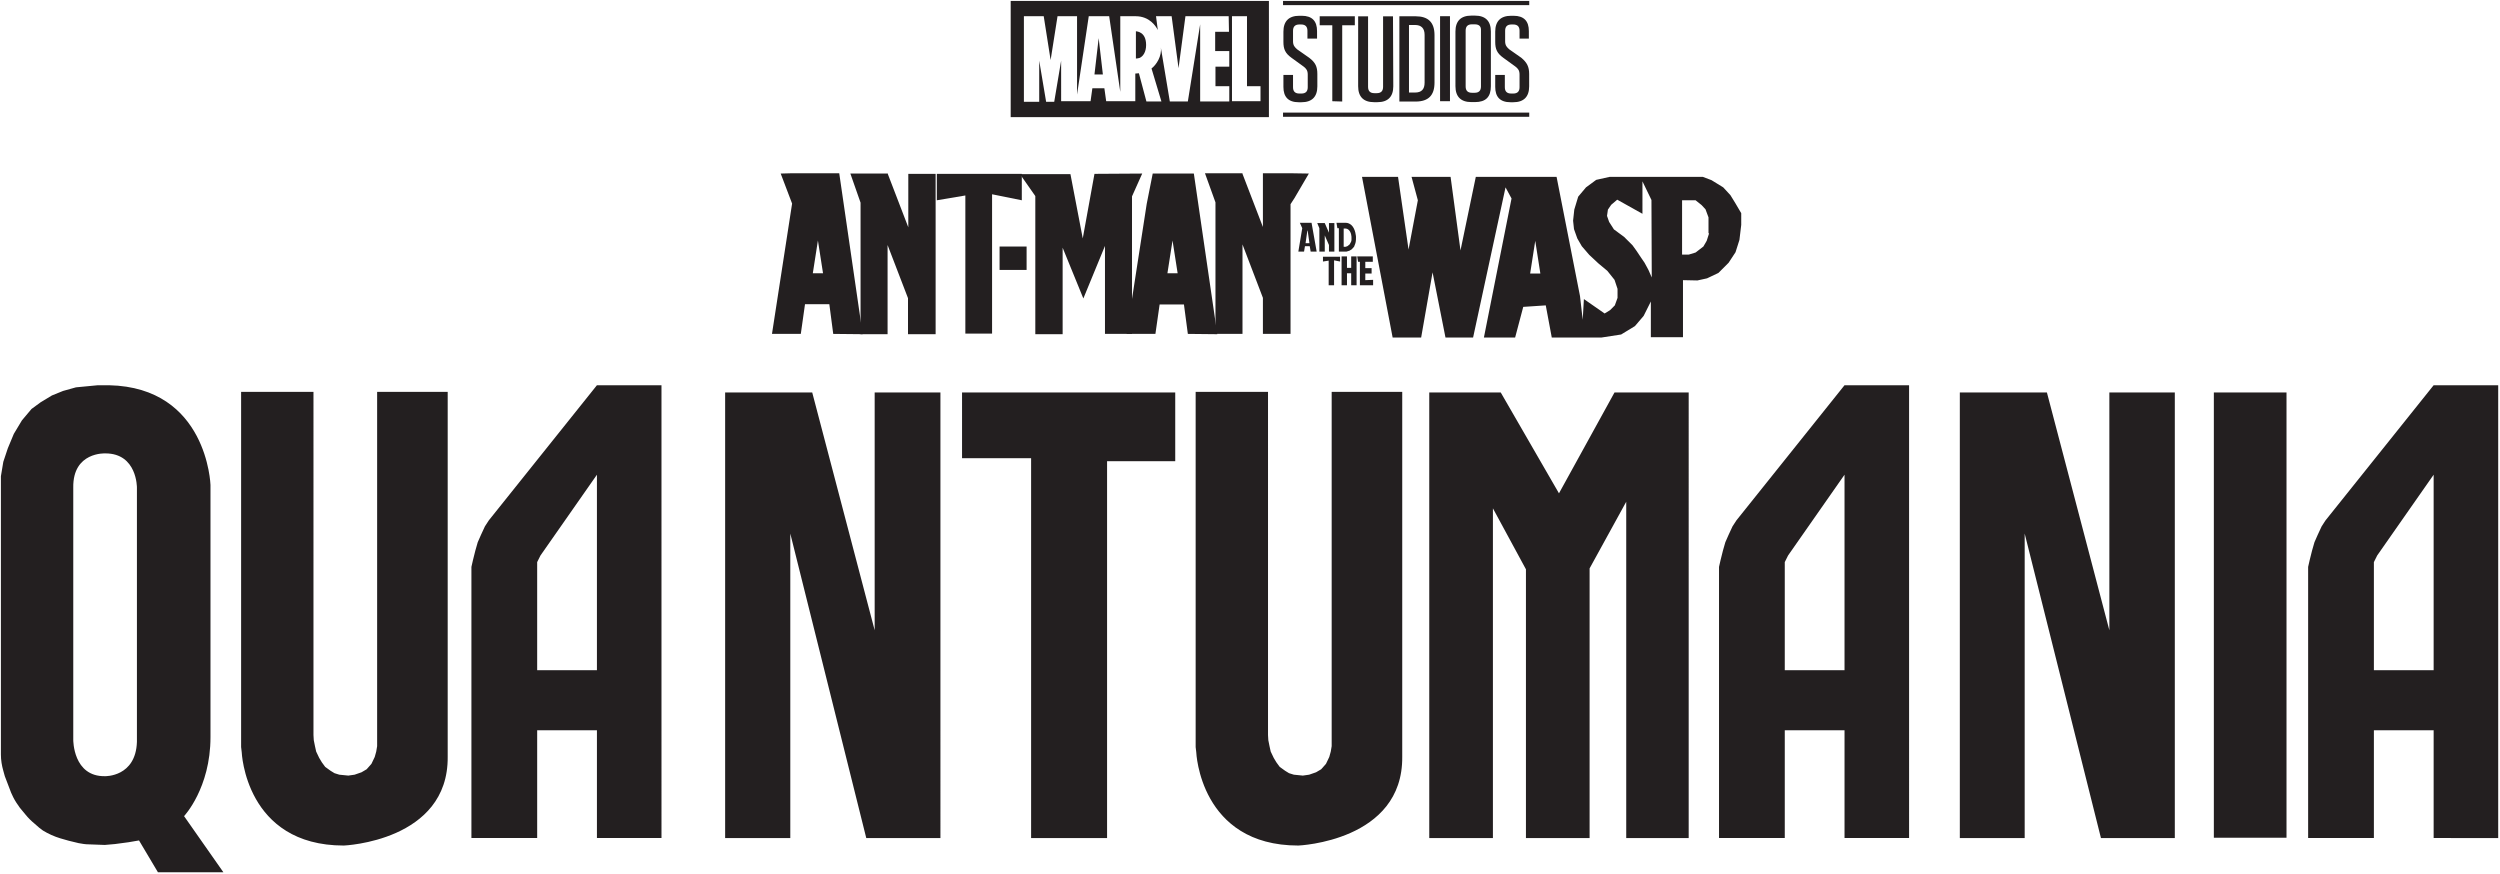
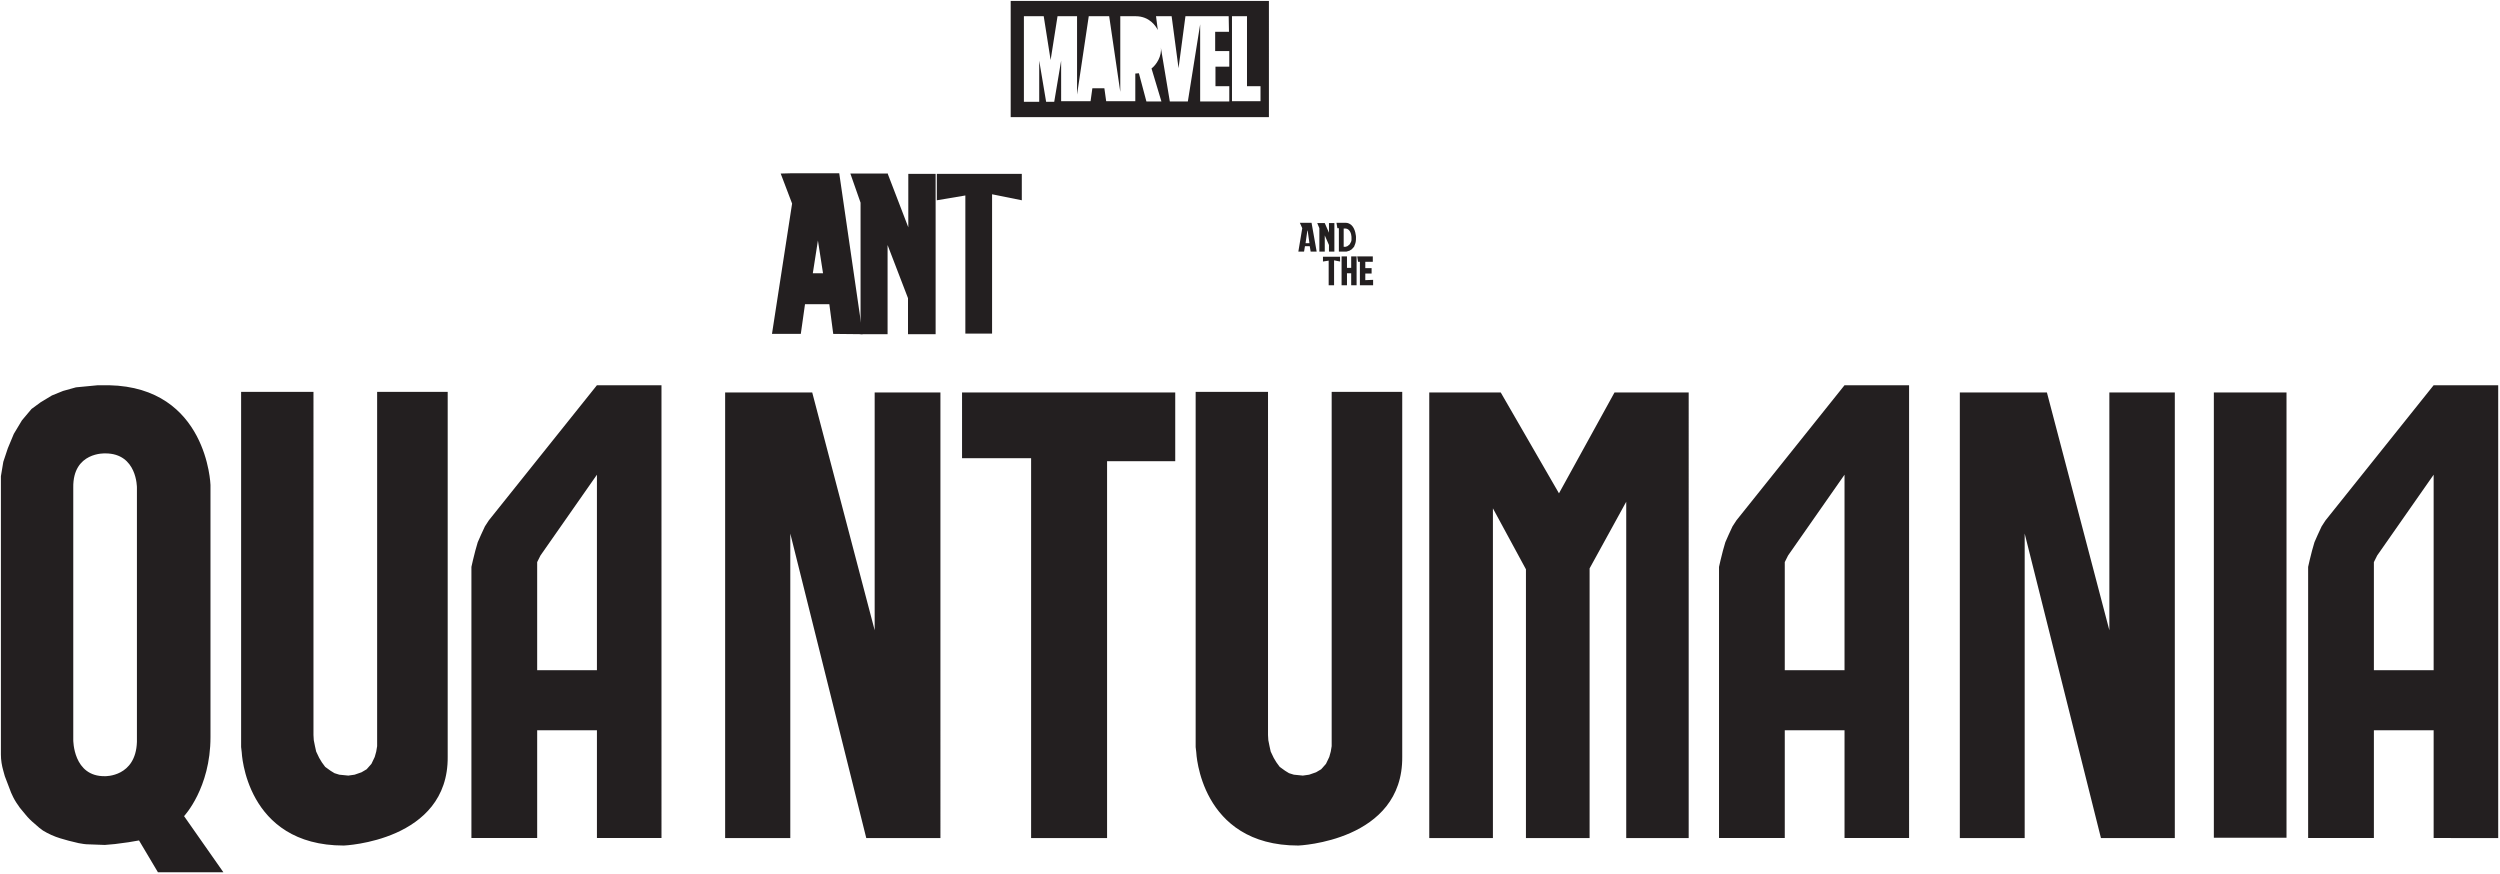
<svg xmlns="http://www.w3.org/2000/svg" xml:space="preserve" id="Layer_1" x="0" y="0" style="enable-background:new 0 0 832.6 291" version="1.1" viewBox="0 0 832.6 291">
  <style>.st0,.st2{fill:#231f20}.st2{display:inline}</style>
-   <path d="M427.3 1.7h82V.3h-82v1.4zM427.3 38.9h82v-1.4h-82v1.4zM438.73 24.65v4.1c0 3.5-1.8 5.3-5.3 5.3h-.9c-3.5 0-5.1-1.8-5.1-5.1v-4h3.2v4.1c0 1.4.7 2.1 2.1 2.1h.7c1.4 0 2.1-.7 2.1-2.1v-4.2c0-1.4-.5-2-1.4-2.7l-4-2.9c-2.1-1.5-2.7-2.9-2.7-5.3v-3.4c0-3.5 1.8-5.3 5.3-5.3h.8c3.5 0 5.1 1.8 5.1 5.1v2.5h-3.2v-2.6c0-1.4-.7-2.1-2.1-2.1h-.6c-1.4 0-2.1.7-2.1 2.1v3.5c0 1.4.6 2 1.4 2.7l4 2.8c2.1 1.6 2.7 3 2.7 5.4M443.71 33.71V8.41h-4.2v-3h11.7v3h-4.2v25.4M464.02 28.73c0 3.5-1.8 5.3-5.3 5.3h-1.1c-3.5 0-5.3-1.8-5.3-5.3V5.43h3.3v23.5c0 1.4.7 2.1 2.1 2.1h.8c1.4 0 2.1-.7 2.1-2.1V5.43h3.3M469.25 30.82h2c2.2 0 3.2-1.1 3.2-3.3v-15.9c0-2.2-1.1-3.3-3.2-3.3h-2v22.5zm-3.2-25.4h5.4c4.2 0 6.3 2 6.3 6.3v15.8c0 4.2-2 6.3-6.3 6.3h-5.4M479.6 33.7h3.3V5.4h-3.3v28.3zM491.12 8.1h-.9c-1.4 0-2.1.7-2.1 2.1v18.6c0 1.4.7 2.1 2.1 2.1h.9c1.4 0 2.1-.7 2.1-2.1V10.2c.1-1.4-.6-2.1-2.1-2.1m.1 25.9h-1.2c-3.5 0-5.3-1.8-5.3-5.3V10.5c0-3.5 1.8-5.3 5.3-5.3h1.2c3.5 0 5.3 1.8 5.3 5.3v18.2c0 3.6-1.7 5.3-5.3 5.3M509.27 24.65v4.1c0 3.5-1.8 5.3-5.3 5.3h-.9c-3.5 0-5.1-1.8-5.1-5.1v-4h3.2v4.1c0 1.4.7 2.1 2.1 2.1h.7c1.4 0 2.1-.7 2.1-2.1v-4.2c0-1.4-.5-2-1.4-2.7l-4-2.9c-2.1-1.5-2.7-2.9-2.7-5.3v-3.4c0-3.5 1.8-5.3 5.3-5.3h.8c3.5 0 5.1 1.8 5.1 5.1v2.5h-3.1v-2.6c0-1.4-.7-2.1-2.1-2.1h-.6c-1.4 0-2.1.7-2.1 2.1v3.5c0 1.4.6 2 1.4 2.7l4 2.8c1.9 1.6 2.6 3 2.6 5.4M365.9 12.7l1.4 12.1h-2.8zM381.7 15c0 2.3-1 3.8-2.2 4.3-.4.1-.8.2-1.2.2v-9.1c.4.1 3.4.2 3.4 4.6z" class="st0" />
  <path d="M336.6.3V39h86V.3h-86zM409.4 17v5.2h-4.6v6.5h4.6v5.1h-9.7V8.1l-4.1 25.7h-6s-2.7-16-3-18c.4 2.9-1.5 5.8-3.1 7l3.3 11h-5l-2.5-9.4-1.2.1v9.2h-9.7l-.6-4.3h-4l-.6 4.3h-9.8V20.2l-2.3 13.7h-2.7l-2.3-13.7v13.7H341V5.4h6.6l2.3 14.6 2.3-14.6h6.5v26.1l3.9-26.1h6.8l3.7 25.2V5.4h5.1c4.7 0 6.8 3.4 7.4 4.6l-.6-4.6h5.2l2.3 17.3 2.3-17.3h14.4l.1 5.2h-4.6V17h4.7zm10.4 16.7h-9.5V5.4h5v23.3h4.5v5zM279.5 57.7h-15.8l-3.7.1 3.8 10-6.7 43.4h9.6l1.4-9.9h8.1l1.3 9.9 9.8.1-7.8-53.6zM270.7 91l1.7-10.9 1.7 10.9h-3.4z" class="st0" />
  <path d="M311.5 111.3h-9.1v-12l-6.8-17.7v29.7h-9V67.5l-3.4-9.7h12.5v.2l6.8 17.7V57.9h9.1v53.4h-.1zM330.4 64.7v46.4h-8.9v-46l-9.5 1.6v-8.8h28.3v8.8l-9.9-2z" class="st0" />
-   <path d="M341.9 82.2v7.7h-9v-7.8h9v.1zM377.1 111.2H368V81.9l-7.2 17.5-6.9-16.9v28.8h-9.1v-46l-5.1-7.3h16.8l4.1 21.4 3.9-21.5 15.9-.1-3.4 7.6v45.8h.1z" class="st0" />
-   <path d="M381.8 57.8h2.2-2.2zm15.8 0h-13.7l-2 10.1-6.7 43.3h9.6l1.4-9.8h8.1l1.3 9.8 9.8.1-7.8-53.5zM388.8 91l1.7-10.9 1.7 10.9h-3.4zM577.9 67.6l-1.6-2.6-2.4-2.6L570 60l-2.9-1.1h-31l-4.5 1-3.4 2.5-2.6 3.1-1.3 4.3-.4 3.7.3 2.8 1.1 3.1 1.5 2.6 2.5 2.9 3 2.8 3 2.5 2.4 3 1 3v3l-.9 2.5-1.6 1.6-1.8 1.1-6.9-4.8-.4 6.9-.9-7.9-7.8-39.7h-26.9l-5.1 24.5-3.3-24.5h-13l2.1 7.8-3.1 16.4-3.5-24.2h-12l10.2 53.5h9.5l3.8-21.7 4.3 21.7h9.2l10.8-50 2 3.7-9.2 46.3h10.4l2.7-10.2 7.5-.5 2 10.7h16.6l6.5-1 4.6-2.8 2.9-3.4 2.4-4.8v11.9h10.7v-19l4.8.1 3.2-.7 3.8-1.8 3.4-3.4L578 84l1.3-4.1.6-5V71l-2-3.4zm-68.3 23.5 1.7-10.9 1.7 10.9h-3.4zm40.5 1.3-1.1-2.5-1.3-2.4-1.3-1.9-1.4-2.1-1.3-1.8-2.8-2.8-3.4-2.5-1.6-2.5-.7-2 .3-2.1 1.1-1.6 2-1.7 8.4 4.7V60.4l3 6.2.1 25.8zm19.1-14.7-.8 2.5-1.1 1.9-2.6 2-2.3.7h-2.2V66.7h4.5l2 1.6 1.3 1.4 1 2.7v5.3h.2z" class="st0" />
-   <path d="m435.9 57.8-6.1-.1h-9.2v17.9l-6.8-17.7v-.2h-12.5l3.5 9.7v43.8h9V81.4l6.8 17.8v12h9.2V68l1.3-2z" class="st0" />
  <path d="M438.5 83.8h-2l-.3-1.8h-1.6l-.3 1.8h-1.9l1.3-7.8-.8-1.8H436.8l1.7 9.6zm-2.4-2.8-.6-4.2h-.1l-.6 4.2h1.3zM444.4 83.8h-1.8v-2.2l-1.4-3.2v5.4h-1.8V76l-.7-1.7h2.5l1.4 3.2v-3.2h1.8v9.5zM444.3 86.7V95h-1.8v-8.2l-1.9.3v-1.6h5.7v1.6l-2-.4zM451.8 95H450v-4h-1.4v4h-1.8v-9.6h1.8v3.8h1.4v-3.8h1.8V95zM457.3 93.2V95h-4.4v-7.8h-.6l-.3-1.8h5.2v1.8h-2.5v2.1h2.1v1.8h-2.1v2.2l2.6-.1zM450 74.9c-.5-.4-1.1-.7-1.8-.7h-3.1l.3 1.8h.5v7.8h2.5l1-.3c.2-.1.3-.2.5-.3 0 0 .1-.1.2-.1.3-.3.6-.6.9-1 0-.1.1-.2.1-.3.2-.4.3-.8.4-1.2.1-.5.1-1 .1-1.7 0 0-.1-2.7-1.6-4zm.1 5.1c-.1.3-.1.6-.3.8 0 .1-.1.1-.1.2s-.1.1-.1.2c-.1.2-.3.4-.5.5 0 0-.1 0-.1.1-.1.1-.2.1-.3.2l-.6.2h-.6v-6.1h.6c.2 0 .3.1.5.1.2.1.4.2.5.3 1 .8 1 2.5 1 2.5v1zM61.3 271.8s8.8-9.3 8.8-26.3v-84s-1-32.5-33.8-33.2h-3.7l-7.3.7-4.3 1.2-3.7 1.5-3.8 2.3-3 2.2-3.2 3.8-2.7 4.5-2 4.8-1.5 4.5-.8 4.8v92.7c0 1.8.3 3.7.8 5.4l.5 1.8 2.1 5.5.7 1.5c.6 1.2 1.4 2.4 2.2 3.5l1.9 2.3c.9 1.1 1.9 2.1 3 3l1.6 1.4 1.2.9c1.8 1.1 3.8 2 5.8 2.6l2.8.8 3.3.8c1.1.2 2.2.4 3.3.4l5.4.2 3.4-.3 4.5-.6 3.5-.6 6.3 10.6h21.8l-13.1-18.7zm-15.7-24.7c-.4 11.7-10.6 11.4-10.6 11.4-10.7.2-10.6-12.1-10.6-12.1v-84c-.2-12 10.7-11.4 10.7-11.4 10.6 0 10.5 11.4 10.5 11.4v84.7zM104.4 130.5H80.3v118.3l.2 1.7s1.2 31.1 34 31.1c0 0 34.9-1.4 34.6-29.6V130.5h-23.5v118l-.3 1.8-.5 1.8-1.1 2.3-1.6 1.8-1.7 1-2.3.8-2.1.3-3-.3-1.6-.5-1.3-.8-1.8-1.3-1.1-1.5-.9-1.5-1-2.1-.4-1.8-.4-2-.1-1.7V130.5zM422.3 130.5h-24.1v118.3l.2 1.7s1.2 31.1 34 31.1c0 0 34.9-1.4 34.6-29.6V130.5h-23.5v118l-.3 1.8-.5 1.8-1.1 2.3-1.6 1.8-1.7 1-2.3.8-2.1.3-3-.3-1.6-.5-1.3-.8-1.8-1.3-1.1-1.5-.9-1.5-1-2.1-.4-1.8-.4-2-.1-1.7V130.5zM198.8 128.3l-36 45-1.3 2-1.3 2.8-1.1 2.5-.8 2.8-.8 3.2-.5 2.2v90.3h21.9v-35.9h19.9v35.9h21.5V128.3h-21.5zm0 94.9h-19.9v-36l1.1-2.2 18.8-26.9v65.1zM614.3 128.3l-36 45-1.3 2-1.3 2.8-1.1 2.5-.8 2.8-.8 3.2-.5 2.2v90.3h21.9v-35.9h19.9v35.9h21.5V128.3h-21.5zm0 94.9h-19.9v-36l1.1-2.2 18.8-26.9v65.1zM810.5 128.3l-36 45-1.3 2-1.3 2.8-1.1 2.5-.8 2.8-.8 3.2-.5 2.2v90.3h21.9v-35.9h19.9v35.9H832V128.3h-21.5zm0 94.9h-19.9v-36l1.1-2.2 18.8-26.9v65.1zM263.2 279.1V177.7l25.3 101.4h24.7V130.7h-21.9v79.2l-20.8-79.2h-29v148.4zM674.3 279.1V177.7l25.4 101.4h24.6V130.7h-21.8v79.2l-20.8-79.2h-29v148.4zM320.4 130.7h71v22.9h-22.7v125.5h-25.3V152.6h-23zM497.2 279.1V169.3l11 20.3v89.5h21.2v-89.8l12.2-22.2v112h20.8V130.7h-24.7l-18.5 33.6-19.4-33.6H476v148.4zM737.3 130.7h24.2V279h-24.2z" class="st0" />
</svg>